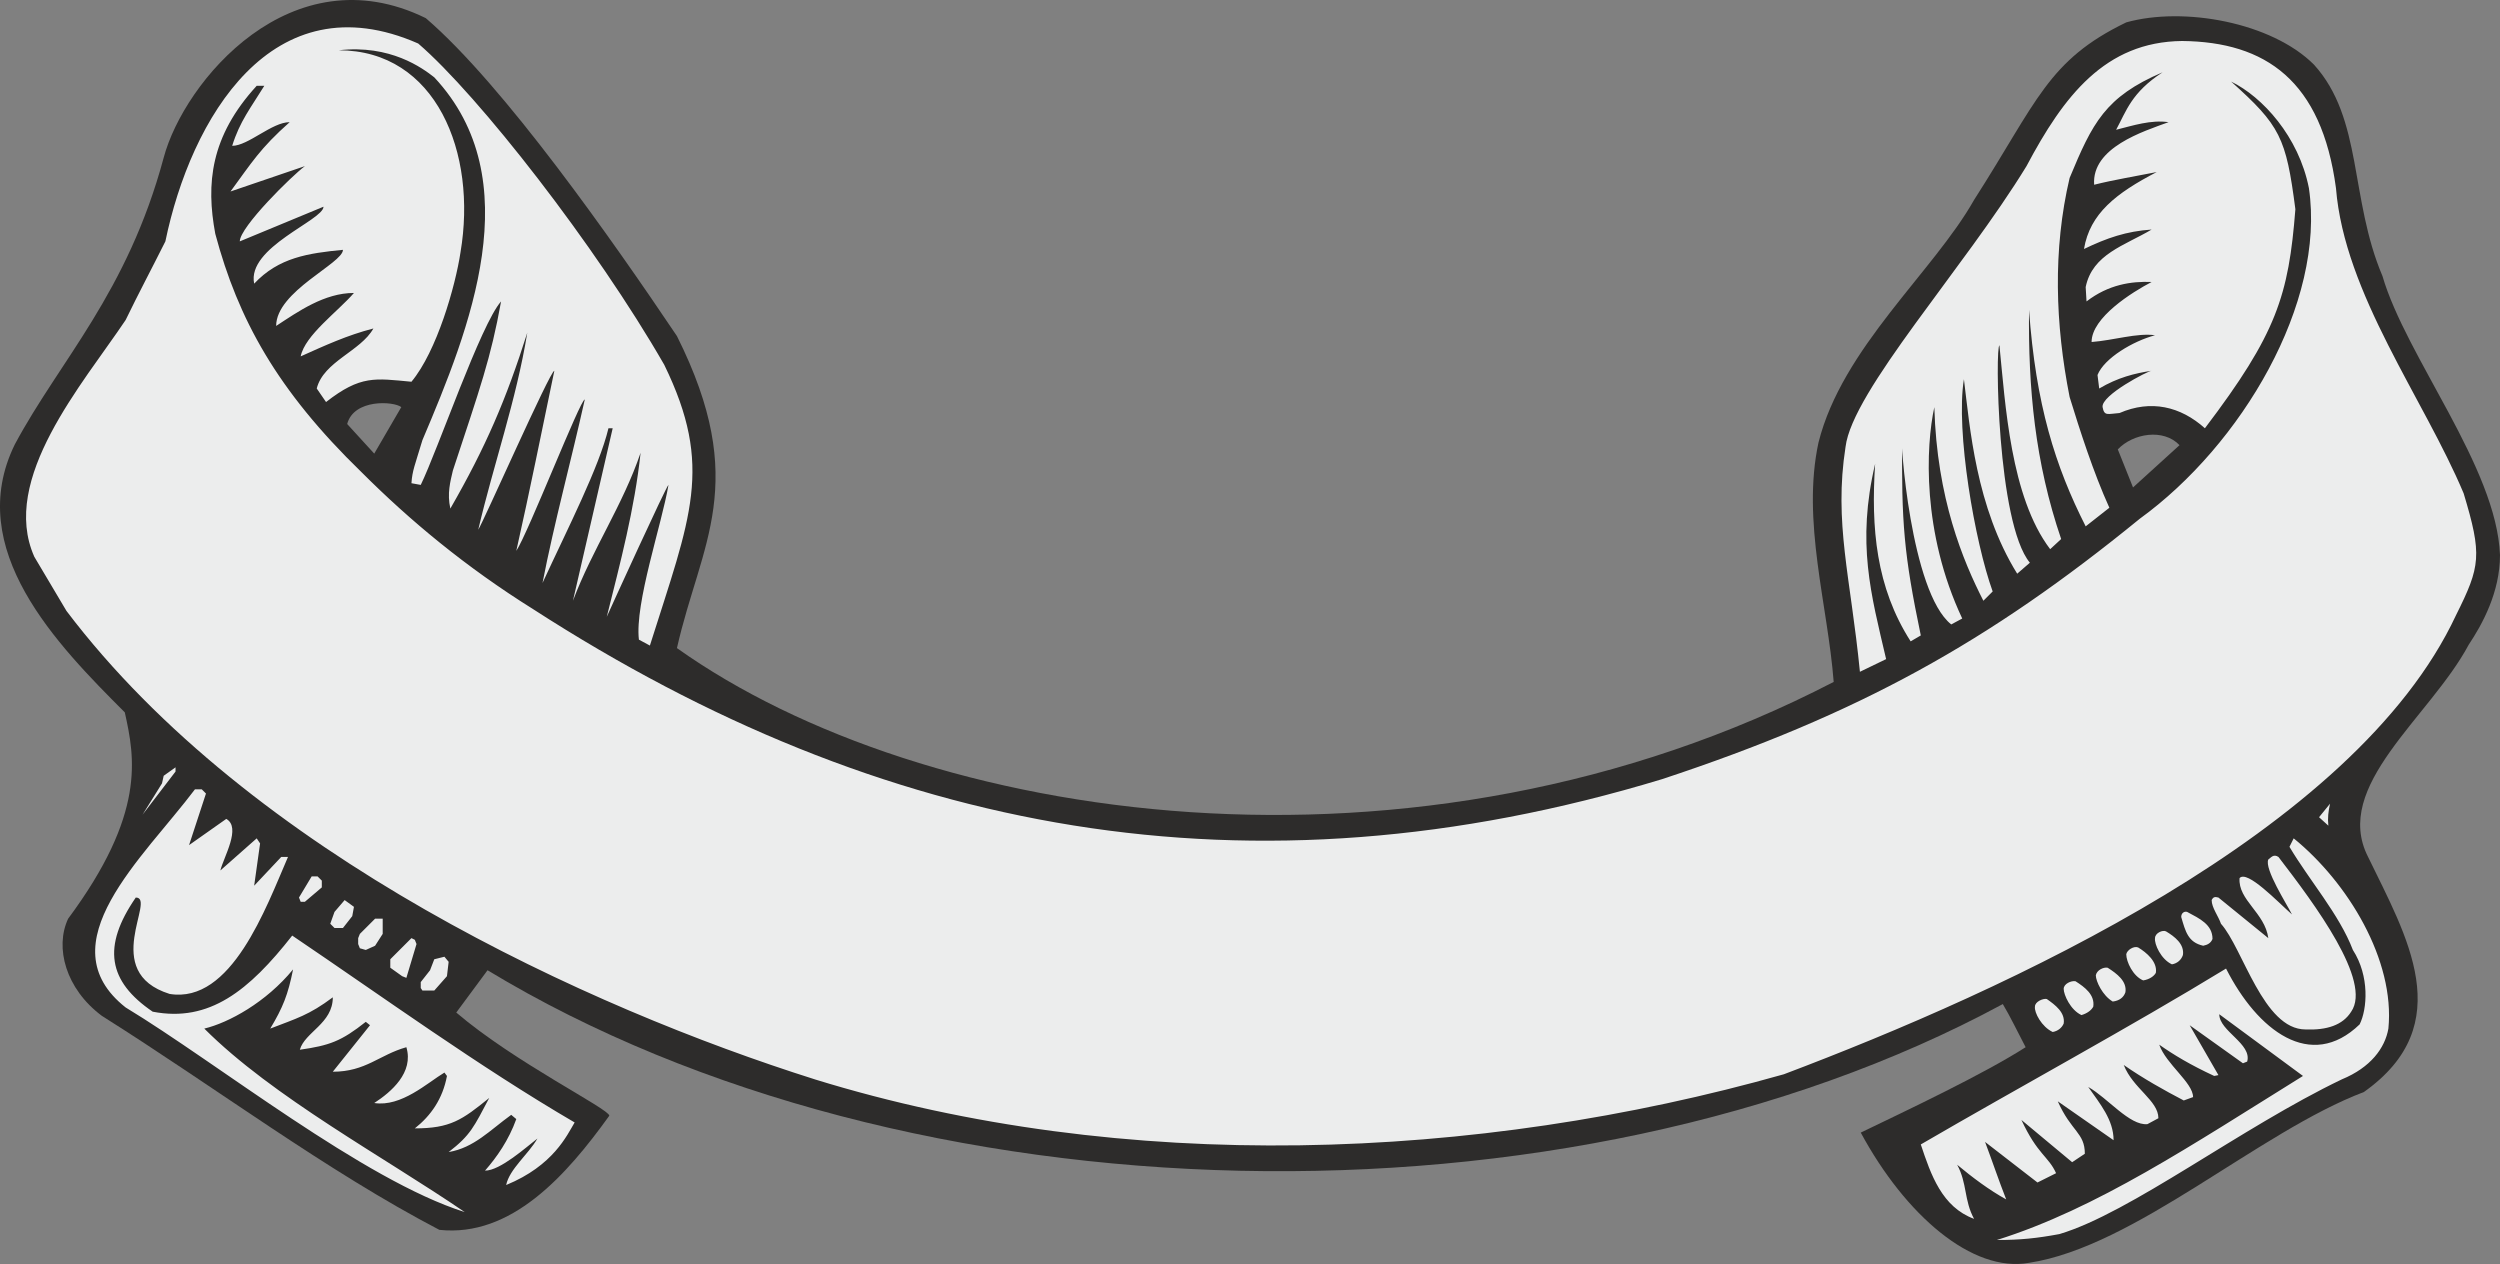
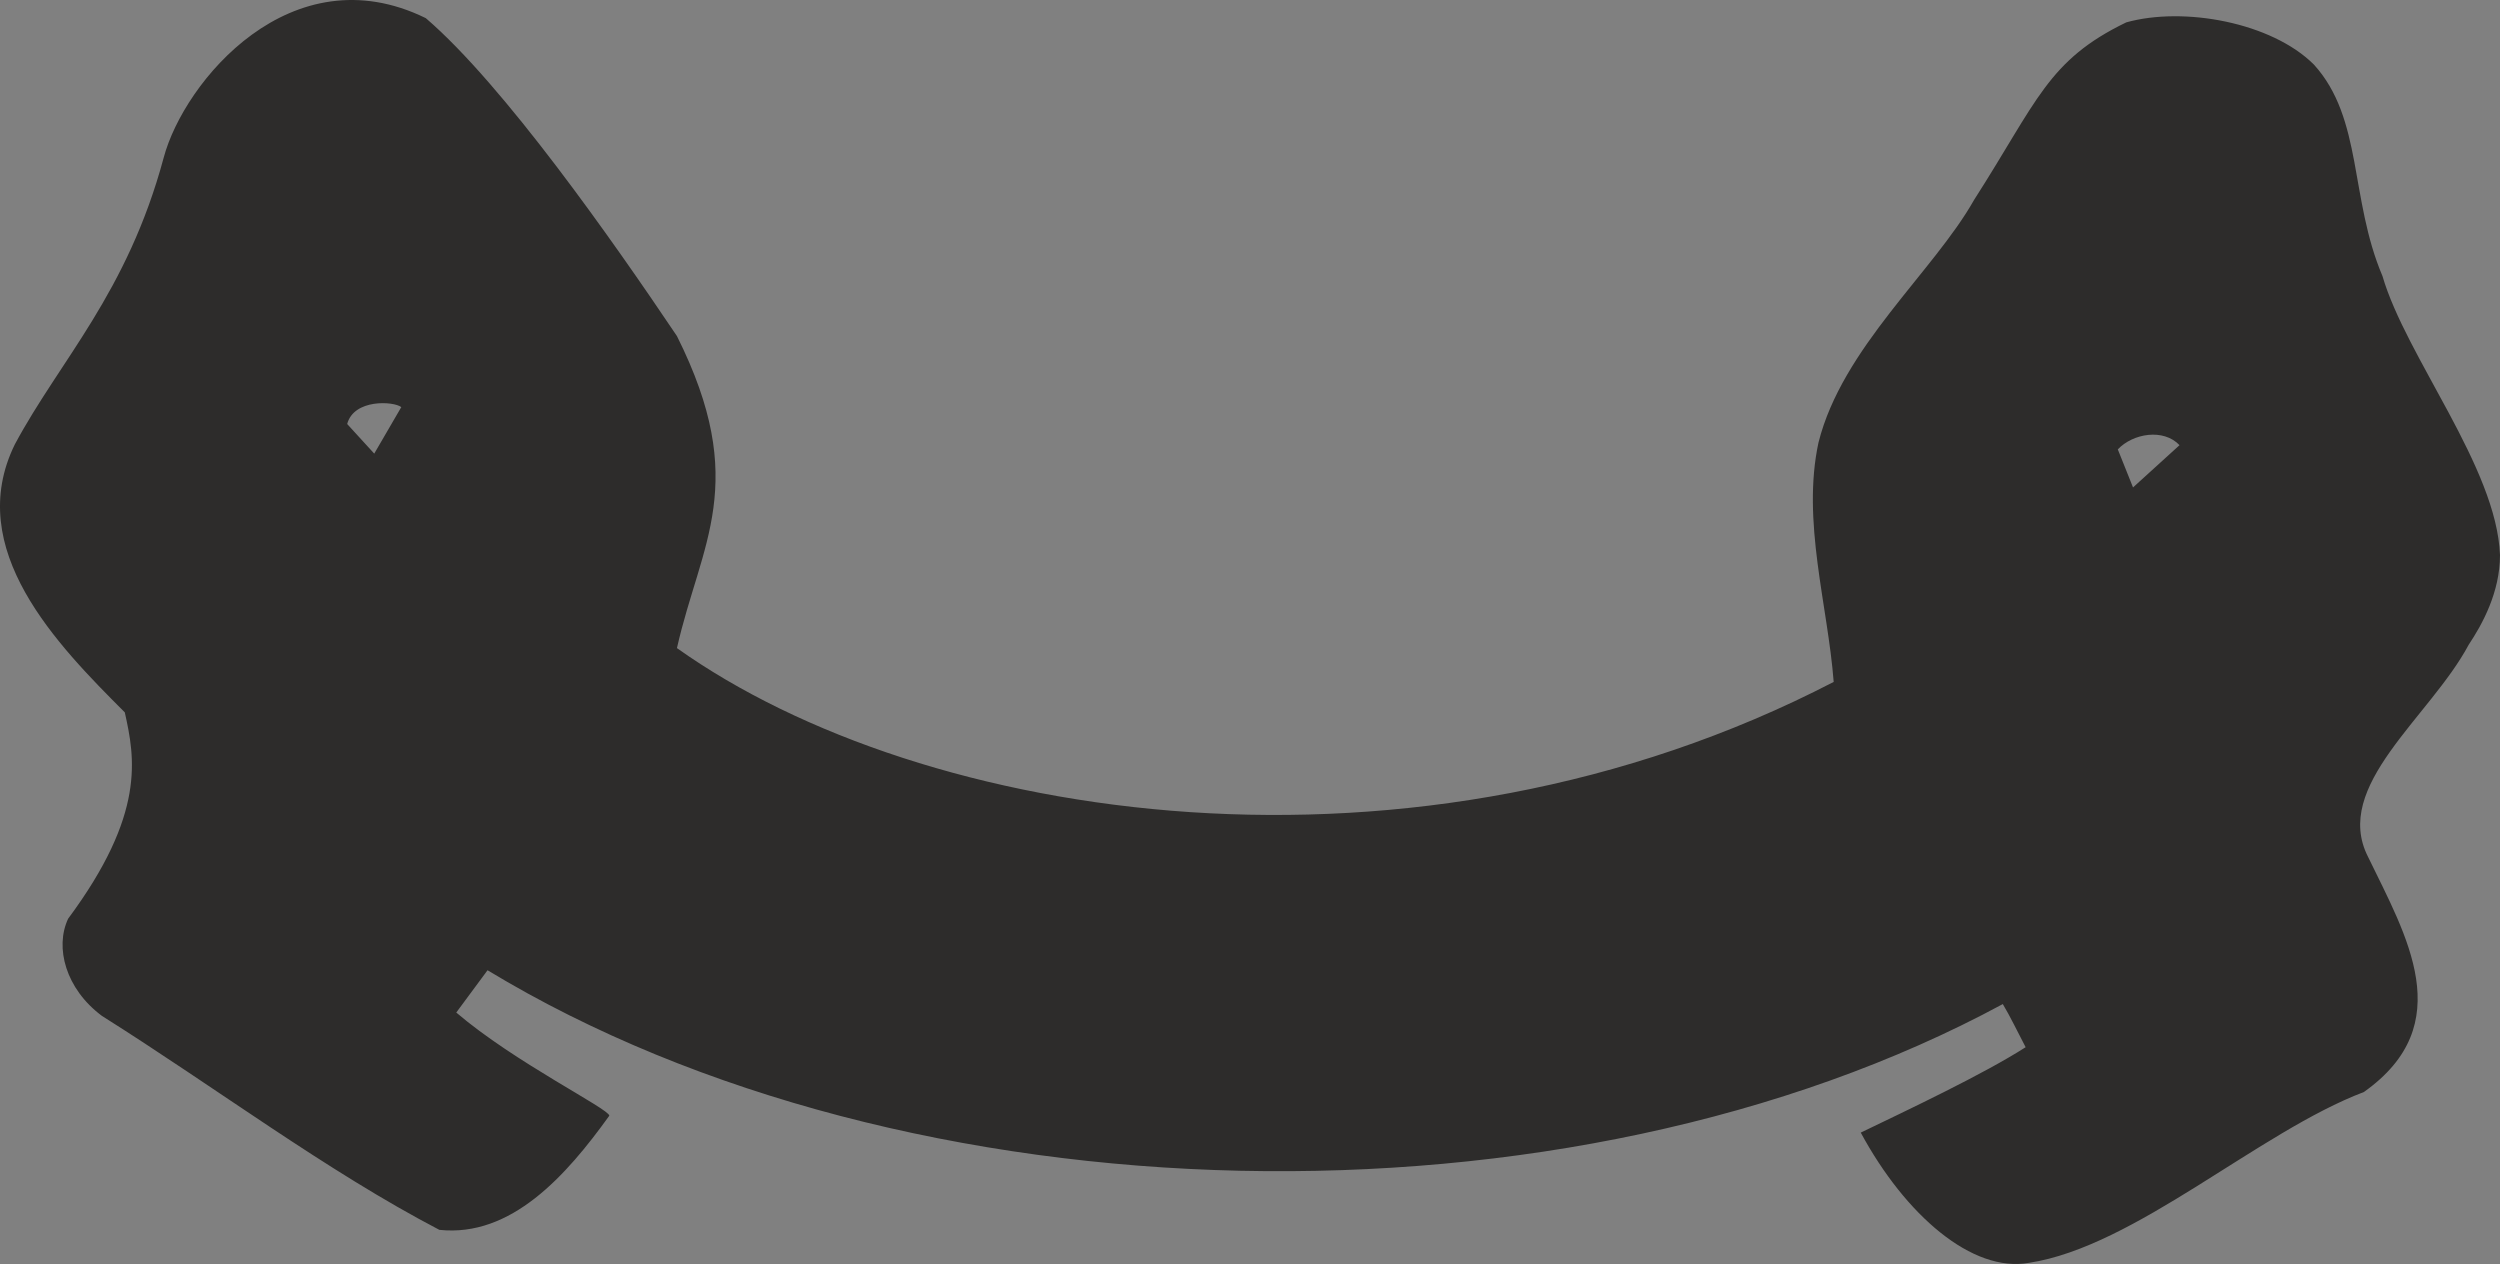
<svg xmlns="http://www.w3.org/2000/svg" width="283.832" height="143.504" viewBox="0 0 212.874 107.628">
  <rect x="0" y="0" width="212.874" height="107.628" fill="#808080" stroke="none" />
  <path d="M234.278 451.4c35.784 21.673 92.016 22.897 129.024 2.88.648 1.08 1.224 2.305 1.944 3.673-3.6 2.304-10.008 5.328-14.04 7.272 3.816 7.056 9.504 11.952 14.328 11.088 9-1.368 19.584-11.16 28.512-14.544 8.136-5.76 3.6-13.32.36-20.016-3.096-6.048 5.256-11.88 8.568-18.072 1.152-1.728 2.664-4.464 2.664-7.632-.288-7.488-7.992-16.848-10.008-23.76-2.808-6.624-1.656-13.392-5.832-18-3.6-3.6-11.088-4.968-15.984-3.6-6.696 3.24-7.56 6.696-12.96 15.12-3.456 6.12-11.232 12.6-13.248 20.664-1.44 6.696.792 13.824 1.296 20.376-35.712 18.504-77.544 12.024-98.496-2.88 2.016-8.928 6.264-14.04 0-26.568-5.472-8.136-14.76-21.384-21.384-27.072-11.448-5.616-20.592 5.4-22.32 11.88-3.096 11.52-8.856 17.28-12.672 24.408-4.392 8.928 3.6 17.064 9.36 22.824.864 3.888 1.8 8.64-4.824 17.568-1.152 2.448-.216 5.976 2.88 8.28 9.72 6.12 19.08 13.176 28.728 18.216 6.12.648 10.8-4.608 14.472-9.72 0-.576-8.064-4.536-13.032-8.784zm-9.648-43.991-2.304-2.52c.576-2.16 3.96-1.944 4.608-1.44zm149.76 2.88-1.296-3.24c1.296-1.368 3.888-1.8 5.256-.36z" style="fill:#2d2c2b" transform="translate(-192.764 -368.784)" />
-   <path d="M262.142 460.689c-19.152-6.048-48.024-19.152-63.72-39.888l-2.736-4.608c-2.952-6.624 4.104-14.688 7.776-20.16 1.08-2.232 2.232-4.392 3.384-6.696 2.16-10.44 9.072-22.32 21.528-16.848 5.112 4.392 15.12 17.208 20.952 27.36 4.248 8.712 2.232 12.96-1.224 23.904l-.936-.504c-.36-3.096 1.944-9.792 2.52-13.176-.144 0-4.968 10.584-5.256 11.232 1.152-4.608 2.376-9.216 2.88-13.968-1.512 4.464-4.104 8.208-5.76 12.6l3.384-14.688h-.36c-.792 3.312-3.456 8.496-5.616 13.176 1.008-5.184 2.448-10.44 3.6-15.624-.36-.072-4.824 11.376-5.832 12.888 1.152-5.112 2.16-10.152 3.24-15.336-.36 0-6.048 12.888-6.48 13.536 1.296-5.544 3.24-11.016 4.176-16.776-1.8 5.688-3.528 9.72-6.552 14.976-.288-1.296 0-2.304.216-3.24 2.304-6.984 3.24-9.576 4.104-14.4-1.728 1.944-5.4 12.672-6.84 15.624l-.792-.144c.072-1.08.288-1.512.936-3.672 4.032-9.504 9.144-22.176 1.008-30.888-1.008-.792-3.744-2.808-8.136-2.304 8.28 0 11.808 8.712 10.368 17.208-.432 2.88-2.016 8.424-4.176 11.016-3.096-.288-4.32-.576-7.272 1.728l-.792-1.152c.576-2.304 3.744-3.168 4.824-5.112-2.232.576-4.104 1.44-6.192 2.376.36-1.8 3.168-3.816 4.536-5.4-2.52 0-4.752 1.584-6.624 2.808 0-2.952 5.688-5.328 5.688-6.48-2.952.288-5.472.648-7.56 2.88-.648-3.096 5.904-5.4 5.904-6.552l-7.128 2.952c0-1.224 4.464-5.616 5.544-6.408l-6.336 2.16c1.8-2.448 2.52-3.672 5.04-5.904-1.512 0-3.528 2.016-4.896 2.016.648-2.088 1.584-3.24 2.736-5.112h-.648c-3.96 4.32-4.32 8.352-3.528 12.6 1.944 7.272 5.256 13.32 12.456 20.304 4.104 4.104 8.856 8.064 14.616 11.664 29.664 19.152 60.984 25.128 96.12 14.472 16.776-5.544 27.792-11.664 40.68-22.176 8.64-6.264 15.84-18.36 14.4-28.152-.864-4.392-3.96-7.776-6.624-9.072 4.176 3.744 4.68 4.752 5.472 10.872-.576 7.344-1.584 10.584-7.704 18.648-2.088-1.872-4.608-2.448-7.272-1.296-1.008.072-1.296.288-1.44-.504-.144-1.008 3.888-3.096 4.176-3.096-1.44.216-2.88.576-4.464 1.512l-.144-1.152c.576-1.44 3.024-2.88 4.896-3.384-1.512-.216-3.528.432-5.4.576 0-2.088 3.456-4.248 5.112-5.112-1.728-.072-3.672.216-5.544 1.656l-.072-1.224c.576-2.808 3.312-3.528 5.616-4.896-2.16.144-3.816.72-5.76 1.656.504-3.024 2.736-4.752 6.192-6.552-1.8.36-3.6.648-5.328 1.08-.216-3.168 4.176-4.536 6.336-5.328-1.512-.216-3.024.288-4.464.648.864-1.584 1.296-3.168 3.96-4.896-4.896 2.088-5.976 4.32-7.92 9-1.44 6.12-1.224 12.456 0 18.648.864 2.808 2.016 6.408 3.384 9.432l-2.016 1.584c-2.592-5.112-4.248-10.368-4.824-18.432-.072 6.696.504 12.96 2.736 19.512l-.936.864c-3.384-4.464-3.816-12.384-4.32-17.352-.36 0-.216 15.12 2.592 18.504l-1.08.936c-3.528-5.688-4.032-12.528-4.536-16.56-.72 4.392.936 13.896 2.448 18.072l-.792.792c-1.728-3.384-3.96-8.712-4.176-16.488-.72 3.312-1.08 10.656 2.376 18l-.936.504c-3.456-2.736-4.392-15.984-4.176-15.984-.072 7.344.144 10.008 1.584 16.92l-.864.504c-2.952-4.608-3.384-9.648-3.024-15.12-1.584 6.768-.36 11.088.936 16.632l-2.232 1.08c-.792-8.064-2.232-12.672-1.224-19.152.576-4.752 10.08-15.192 15.408-23.904 3.168-5.976 6.696-10.584 13.248-10.656 7.128.072 11.88 3.384 13.104 12.528.72 9 7.488 17.928 10.872 25.992 1.584 5.256 1.44 6.192-.648 10.368-8.64 18.504-38.376 31.968-57.24 39.096-26.208 7.416-56.16 8.568-82.512.432zm-57.24-22.536 1.656-2.664.144-.648 1.008-.72v.36zm-1.44 16.416c-6.84-5.4 1.512-12.744 5.904-18.576h.576l.36.36-1.44 4.392 3.168-2.232c1.296.72-.216 3.24-.504 4.392l3.096-2.736.288.432-.504 3.6 2.304-2.448h.576c-1.872 4.32-4.824 12.528-10.08 11.664-5.976-1.872-1.08-8.208-2.88-8.208-2.88 4.176-2.376 7.128 1.44 9.72 4.824.936 8.208-1.8 11.88-6.48 7.776 5.256 15.912 11.16 24.048 15.912-.648 1.08-1.8 3.672-5.832 5.328.288-1.368 1.872-2.592 2.664-3.96-.936.72-3.168 2.736-4.464 2.736 1.008-1.152 2.016-2.592 2.664-4.392l-.432-.36c-1.8 1.296-3.168 2.808-5.328 3.168 1.872-1.44 2.16-2.16 3.456-4.608-2.304 1.872-3.312 2.592-6.336 2.592 1.368-1.08 2.376-2.52 2.736-4.464l-.216-.288c-1.44.864-3.672 2.952-5.976 2.592 1.44-.936 3.384-2.592 2.736-4.752-2.304.648-3.456 2.088-6.264 2.088l3.168-3.96-.36-.288c-2.088 1.656-3.096 2.016-5.616 2.376.432-1.512 2.808-2.232 2.808-4.464-2.016 1.512-3.096 1.8-5.328 2.664 1.08-1.8 1.512-2.88 1.944-5.04-2.304 2.808-5.472 4.536-7.56 5.04 5.832 5.832 15.336 10.944 22.176 15.624-8.64-2.736-21.024-12.672-28.872-17.424zm25.272-1.44-.144-.216v-.504l.792-1.008.36-.936.864-.216.36.432-.144 1.224-1.08 1.224zm-1.728-1.224-1.008-.72v-.72l1.8-1.8.288.144.144.36-.864 2.88zm-3.096-2.232-.504-.144-.144-.36v-.504l.144-.36 1.296-1.296h.648v1.296l-.648 1.008zm-2.664-1.872-.36-.36.36-1.008.864-1.008.792.576-.144.792-.792 1.008zm-2.52-2.232h-.36l-.144-.36 1.08-1.8h.504l.36.36v.576zm159.768 1.296c0-.36.288-.504.504-.432 1.08.576 2.16 1.08 2.16 2.304-.144.36-.432.504-.792.576-1.296-.288-1.512-1.224-1.872-2.448zm-.792 4.032c-.936-.432-1.512-1.728-1.44-2.232 0-.432.648-.72.936-.576.72.432 1.584 1.08 1.44 2.016-.144.432-.504.72-.936.792zm-2.448 1.368c-.864-.36-1.44-1.584-1.44-2.232.072-.36.648-.72 1.008-.576.72.432 1.656 1.224 1.512 2.16-.144.288-.576.576-1.08.648zm-2.592 1.8c-.864-.504-1.44-1.728-1.44-2.232.072-.432.648-.72 1.008-.648.792.504 1.656 1.152 1.512 2.088-.144.432-.504.72-1.08.792zm-2.664 1.152c-.936-.432-1.512-1.728-1.512-2.232 0-.432.648-.72 1.008-.648.792.504 1.656 1.152 1.512 2.16-.144.288-.504.576-1.008.72zm-2.448 1.44c-.936-.432-1.584-1.656-1.512-2.16 0-.432.72-.72 1.008-.648.72.504 1.584 1.152 1.44 2.088-.144.36-.504.648-.936.72zm21.528-.216c-3.6 0-5.328-6.912-7.2-9-.216-.648-.792-1.368-.792-2.016.144-.288.288-.288.576-.216l4.248 3.456c-.288-2.16-2.592-3.24-2.448-5.112.648-.72 3.24 2.016 4.464 3.096-.432-.864-2.376-3.888-2.016-4.68.216-.144.432-.504.864-.216 3.096 4.032 7.992 10.584 6.192 13.176-.72 1.152-2.088 1.584-3.888 1.512zm-26.28 17.928c8.496-2.664 16.56-8.064 26.064-13.968l-7.128-5.256c0 1.44 2.808 2.52 2.376 4.032l-.36.144-4.536-3.24 2.448 4.248-.36.072c-2.016-.936-3.456-1.8-4.68-2.664.576 1.656 2.88 3.24 2.88 4.464l-.792.288c-1.656-.864-3.456-1.872-5.112-3.024.792 2.016 2.952 3.024 2.952 4.536l-.936.504c-1.512.144-3.384-2.232-5.04-3.168 1.008 1.44 2.16 2.808 2.16 4.536l-4.752-3.312c1.152 2.592 2.304 2.664 2.304 4.464l-1.08.72-4.32-3.6c1.368 2.952 2.304 3.096 2.952 4.536l-1.584.792-4.464-3.456c.648 1.728 1.152 3.24 1.8 4.896-1.44-.792-2.88-1.872-4.176-2.952.864 1.584.576 3.024 1.44 4.608-2.736-1.008-3.672-3.744-4.536-6.336 8.28-4.824 17.856-10.008 25.992-14.976 2.664 5.256 7.2 8.784 11.376 4.752.648-1.296.864-4.104-.576-6.336-1.152-3.024-3.744-5.976-5.4-8.784l.36-.72c4.608 3.744 8.64 10.368 8.064 16.2-.288 1.656-1.512 3.312-3.96 4.32-8.568 4.104-18 11.376-24.048 13.176-1.944.36-3.312.504-5.328.504zm28.224-35.28-.792-.72.936-1.152c-.144.648-.216 1.224-.144 1.872z" style="fill:#eceded" transform="translate(-192.764 -368.784)" />
  <path d="m206.702 433.473.36-.216z" style="fill:#fff" transform="translate(-192.764 -368.784)" />
</svg>